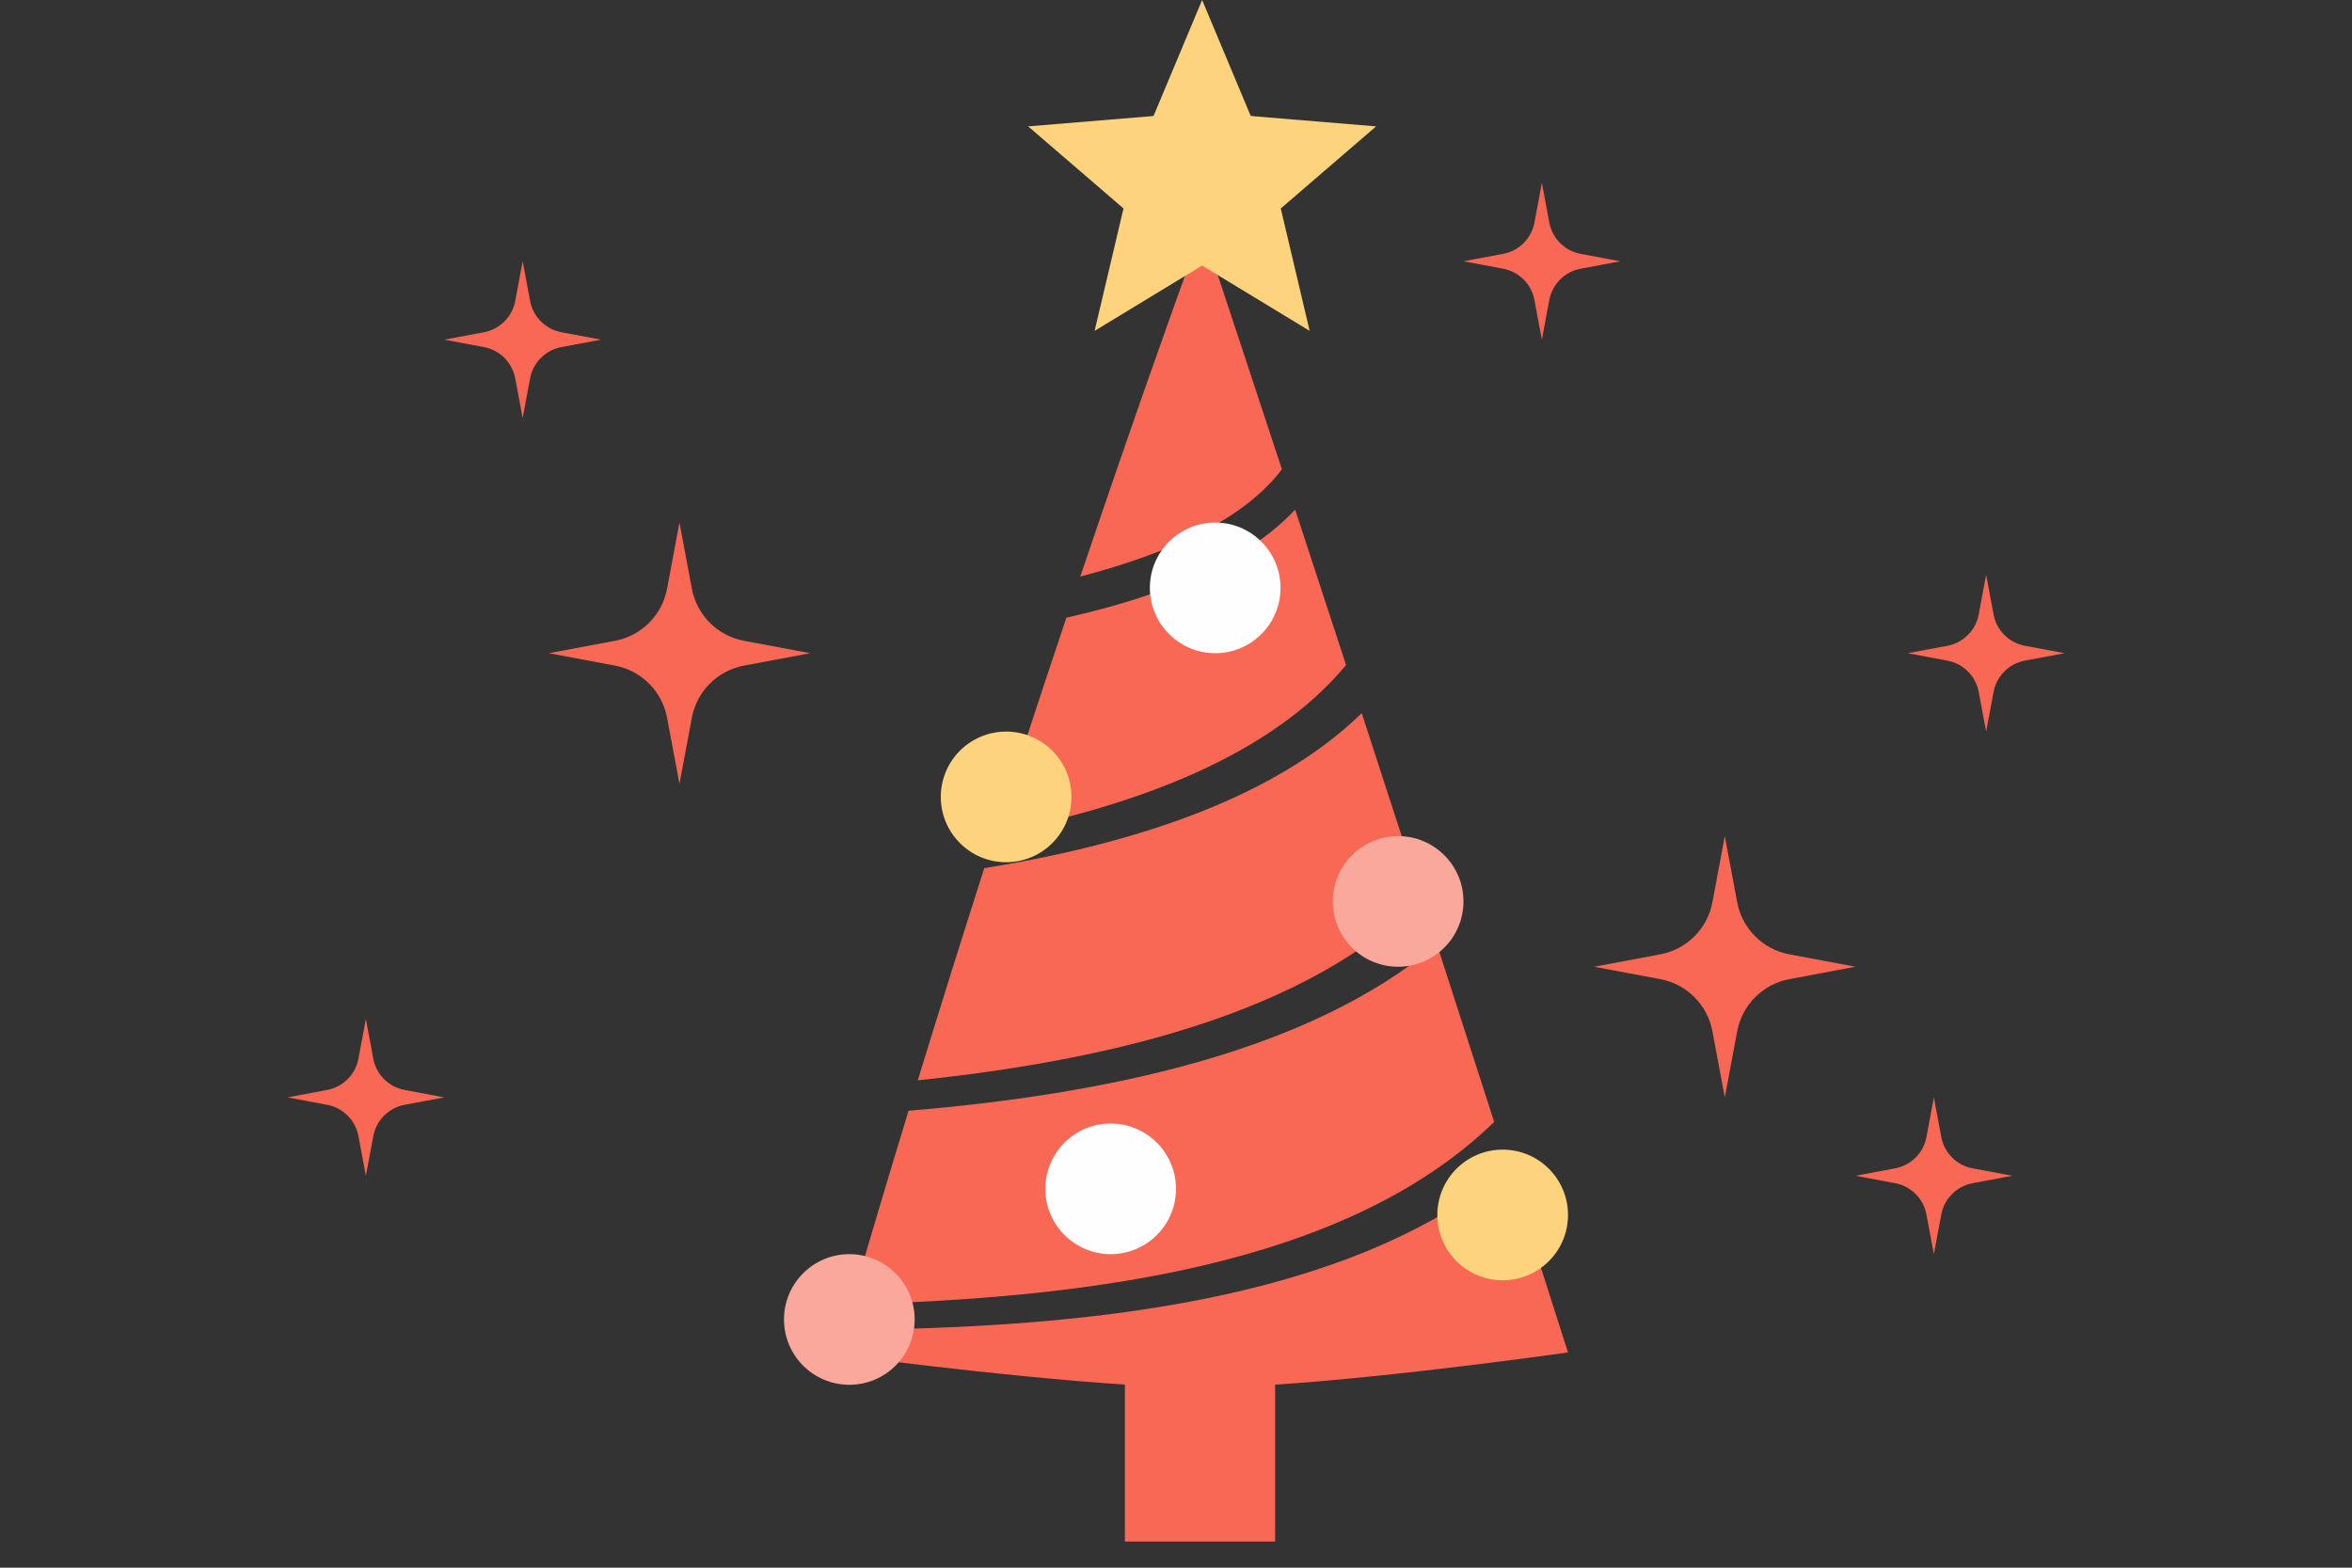
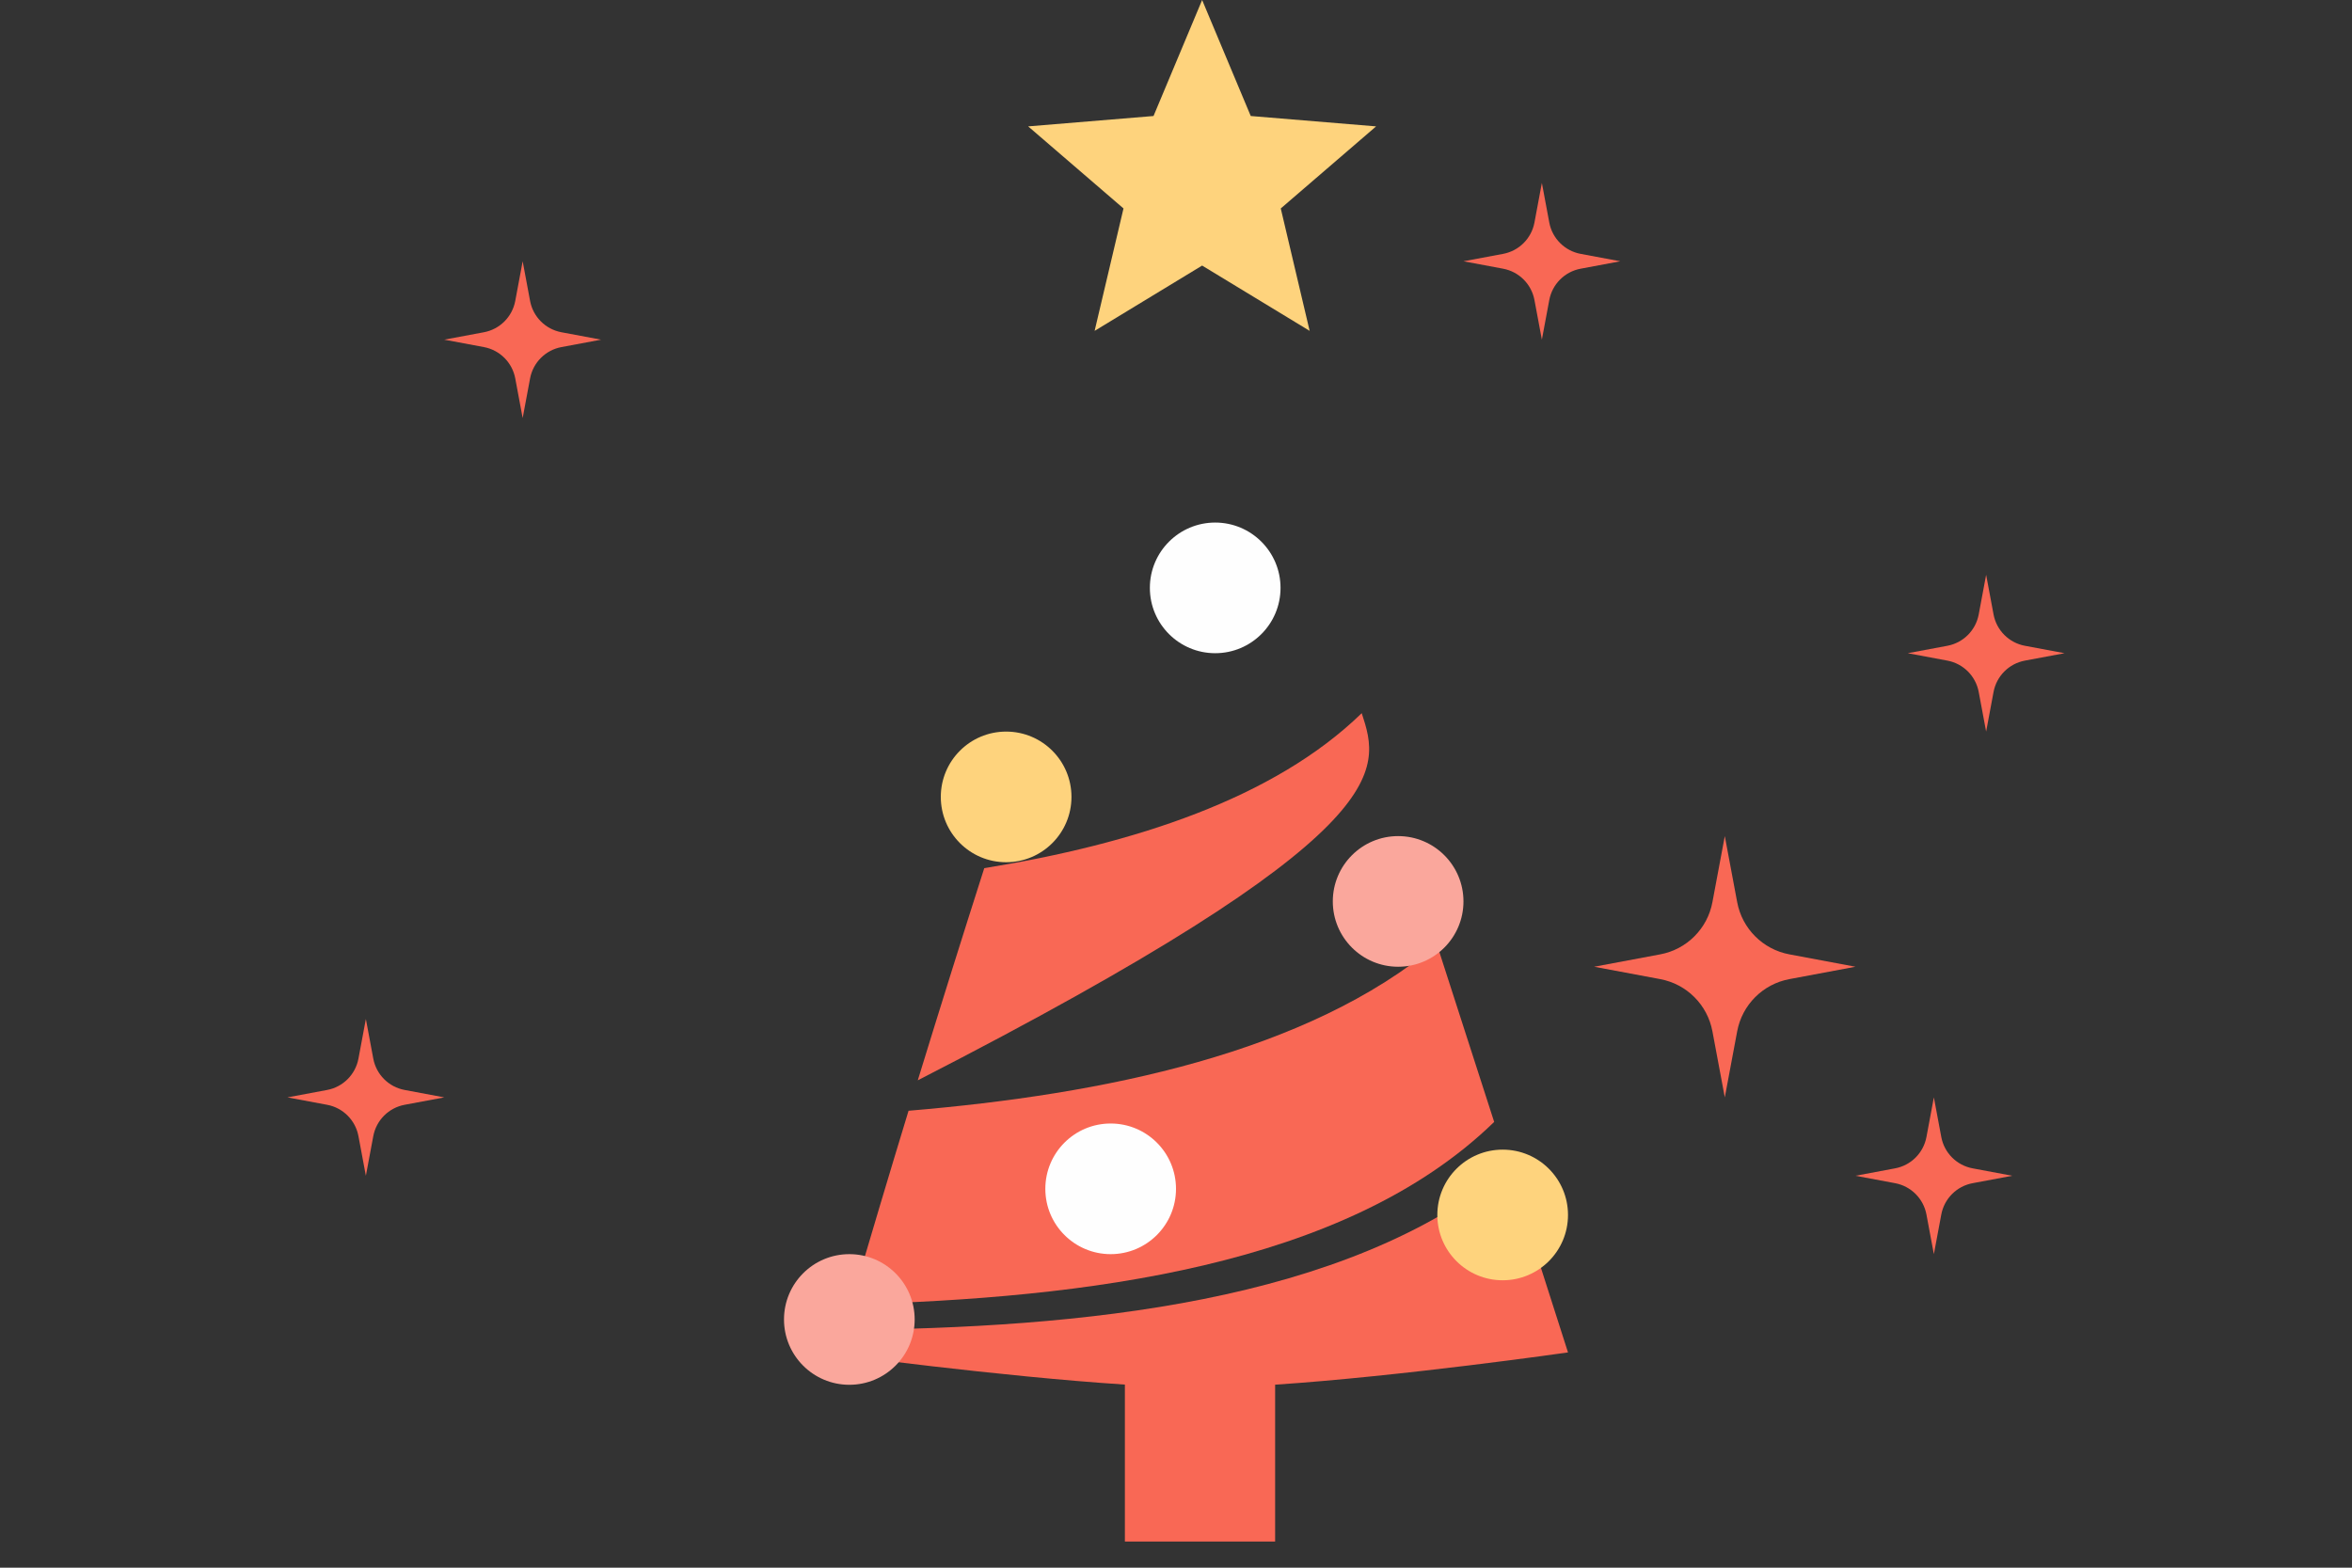
<svg xmlns="http://www.w3.org/2000/svg" width="90" height="60" viewBox="0 0 90 60" fill="none">
  <rect x="0" y="0" width="90" height="60" fill="#333333" stroke="none" />
-   <path d="M51.508 25.454C50.801 23.29 50.148 21.299 49.559 19.504C47.696 21.496 44.537 22.8 40.806 23.64C39.963 26.154 39.051 28.919 38.094 31.891C43.601 30.813 48.641 28.896 51.508 25.454Z" fill="#F96855" />
-   <path d="M52.107 27.295C48.751 30.561 43.386 32.301 37.663 33.227C36.839 35.804 35.986 38.522 35.119 41.347C42.415 40.582 49.95 38.818 54.408 34.375C53.597 31.872 52.827 29.503 52.107 27.295Z" fill="#F96855" />
+   <path d="M52.107 27.295C48.751 30.561 43.386 32.301 37.663 33.227C36.839 35.804 35.986 38.522 35.119 41.347C53.597 31.872 52.827 29.503 52.107 27.295Z" fill="#F96855" />
  <path d="M57.175 42.939C56.418 40.586 55.687 38.318 54.982 36.14C50.04 40.305 42.223 41.886 34.766 42.512C34.033 44.917 33.293 47.393 32.555 49.926C41.472 49.681 51.459 48.504 57.175 42.939Z" fill="#F96855" />
  <path d="M60 51.761C59.229 49.343 58.475 46.988 57.741 44.701C51.483 49.895 41.315 50.82 32.271 50.902C32.18 51.213 32.09 51.523 32 51.836C32 51.836 38.233 52.68 43.044 52.992V59H48.793V52.996C53.625 52.675 60 51.761 60 51.761Z" fill="#F96855" />
-   <path d="M48.74 7.629L51.454 4.967L47.702 4.419L46.025 1L44.349 4.419L40.596 4.967L43.31 7.629L42.67 11.388L45.603 9.836C44.943 11.656 43.381 16.015 41.337 22.067C44.815 21.157 47.639 19.844 49.052 17.96C47.739 13.965 46.799 11.133 46.351 9.785L49.38 11.388L48.74 7.629Z" fill="#F96855" />
  <path d="M46 0L47.86 4.44L52.657 4.837L49.009 7.978L50.114 12.663L46 10.164L41.886 12.663L42.991 7.978L39.343 4.837L44.14 4.44L46 0Z" fill="#FED37D" />
  <circle cx="38.5" cy="30.5" r="2.5" fill="#FED37D" />
  <circle cx="57.5" cy="46.5" r="2.5" fill="#FED37D" />
  <circle cx="42.5" cy="45.5" r="2.5" fill="#FEFEFE" />
  <circle cx="46.5" cy="22.5" r="2.5" fill="#FEFEFE" />
  <circle cx="53.5" cy="34.5" r="2.5" fill="#FAA79C" />
  <circle cx="32.5" cy="50.5" r="2.5" fill="#FAA79C" />
-   <path d="M26 20L26.474 22.529C26.663 23.543 27.457 24.337 28.471 24.526L31 25L28.471 25.474C27.457 25.663 26.663 26.457 26.474 27.471L26 30L25.526 27.471C25.337 26.457 24.543 25.663 23.529 25.474L21 25L23.529 24.526C24.543 24.337 25.337 23.543 25.526 22.529L26 20Z" fill="#F96855" />
  <path d="M66 32L66.474 34.529C66.663 35.543 67.457 36.337 68.471 36.526L71 37L68.471 37.474C67.457 37.663 66.663 38.457 66.474 39.471L66 42L65.526 39.471C65.337 38.457 64.543 37.663 63.529 37.474L61 37L63.529 36.526C64.543 36.337 65.337 35.543 65.526 34.529L66 32Z" fill="#F96855" />
  <path d="M20 10L20.284 11.518C20.398 12.126 20.874 12.602 21.483 12.716L23 13L21.483 13.284C20.874 13.398 20.398 13.874 20.284 14.482L20 16L19.716 14.482C19.602 13.874 19.126 13.398 18.517 13.284L17 13L18.517 12.716C19.126 12.602 19.602 12.126 19.716 11.518L20 10Z" fill="#F96855" />
  <path d="M76 22L76.284 23.517C76.398 24.126 76.874 24.602 77.483 24.716L79 25L77.483 25.284C76.874 25.398 76.398 25.874 76.284 26.483L76 28L75.716 26.483C75.602 25.874 75.126 25.398 74.517 25.284L73 25L74.517 24.716C75.126 24.602 75.602 24.126 75.716 23.517L76 22Z" fill="#F96855" />
  <path d="M59 7L59.284 8.518C59.398 9.126 59.874 9.602 60.483 9.716L62 10L60.483 10.284C59.874 10.398 59.398 10.874 59.284 11.482L59 13L58.716 11.482C58.602 10.874 58.126 10.398 57.517 10.284L56 10L57.517 9.716C58.126 9.602 58.602 9.126 58.716 8.518L59 7Z" fill="#F96855" />
  <path d="M74 42L74.284 43.517C74.398 44.126 74.874 44.602 75.483 44.716L77 45L75.483 45.284C74.874 45.398 74.398 45.874 74.284 46.483L74 48L73.716 46.483C73.602 45.874 73.126 45.398 72.517 45.284L71 45L72.517 44.716C73.126 44.602 73.602 44.126 73.716 43.517L74 42Z" fill="#F96855" />
  <path d="M14 39L14.284 40.517C14.398 41.126 14.874 41.602 15.482 41.716L17 42L15.482 42.284C14.874 42.398 14.398 42.874 14.284 43.483L14 45L13.716 43.483C13.602 42.874 13.126 42.398 12.518 42.284L11 42L12.518 41.716C13.126 41.602 13.602 41.126 13.716 40.517L14 39Z" fill="#F96855" />
</svg>